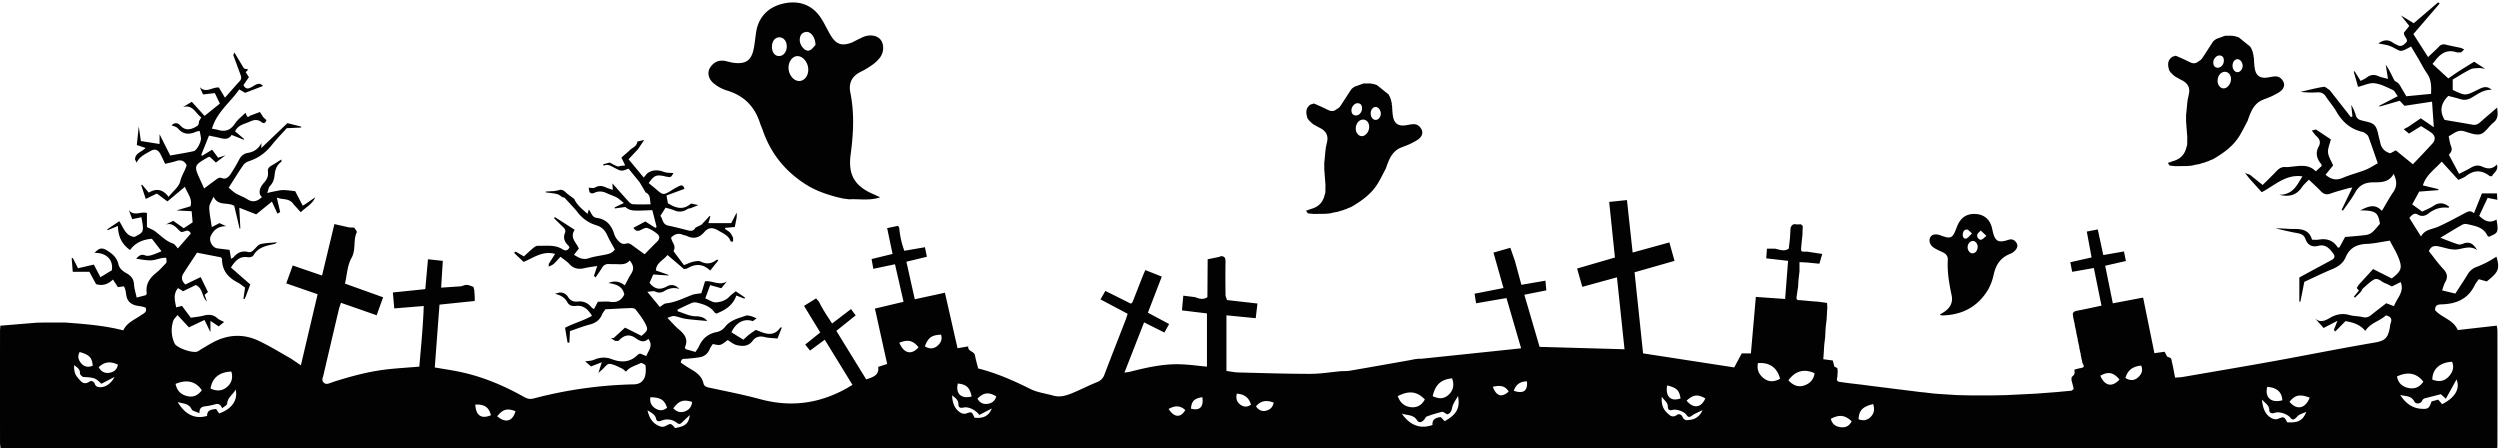
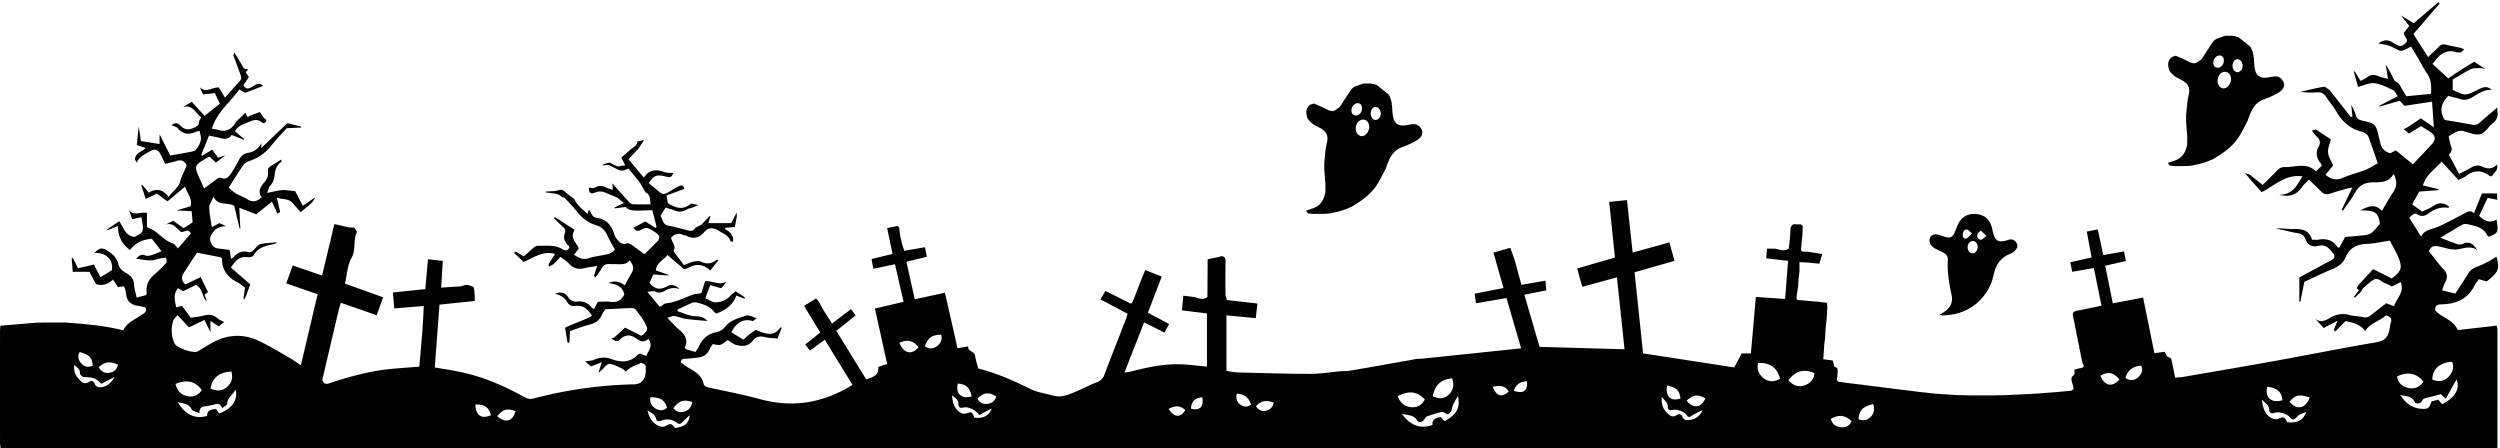
<svg xmlns="http://www.w3.org/2000/svg" data-name="Layer 1" height="538.3" preserveAspectRatio="xMidYMid meet" version="1.0" viewBox="-0.0 -2.9 3002.1 538.3" width="3002.1" zoomAndPan="magnify">
  <g id="change1_1">
    <path d="M3005.29,1751.85l-1429.16,0-1559.76.07c-3,0-6,0-9.06.06a52.51,52.51,0,0,1-.72-6.21q-.07-67.32,0-134.65c0-1.78.23-3.57.41-6.31l43.87-3.63,7.3-.14H85.26c23.16,1.8,46.34,3.44,69.32,9.39,4.52-9.67,14.09-13,21.81-18.51,2.81-2,6.91-3.24,5.13-8.67-5.75-2.79-13-1.13-18.89-6.28-6.34-5.55-3.33-13.24-7.36-19.44l-7.1,1-6-9.17c-5.63,5.59-12.07,7.94-20.25,5.57-2.51-4.61-5.23-9.62-8-14.82h-20c-.44-5.5-.87-10.79-1.3-16.07l1.38-.63,6.25,12.41,19-4.39,7.94,15.14,13.66-8.28c2.18-13.52-7.83-21.42-20.84-20.87,6.39-6.65,9.47-6.72,16.84-1.86,5.79,3.83,10.3,8.38,11.86,15.24,1.27,5.61,5.36,8.55,9.89,11.09,5.35,3,8.56,7,8.94,13.51.28,5,1.92,9.91,3.12,15.64l11.2-2.93c.52-1.34,1-1.94.92-2.45-1.63-10.84,3.66-18.25,11.69-24.61,3.77-3,7-6.69,10.34-10.15,2.08-2.12,2-2.18,1.35-7.6-6.33-.48-12.19,2.85-18.32,3.05-5.81.18-11.68-1.19-17.84-1.92,3-3.19,5.77-6.22,11.28-3.91,2.14.89,5.27.17,7.71-.59,4.22-1.29,8.26-3.19,11.55-4.5l-11.56-15c-11.78,1-20.2,5.12-26.23,13.51-10-7-14.35-16.47-14.62-28.86l-12.37,5.07-.46-1.06,14.47-9.74c5.14,7.46,7.23,17.57,18.21,18.86,11.51-5.68,11.7-6.18,8.35-23.66l-11,2.35-4-10.84c6.13,7.83,14.5,1.2,21.67,3.43v16.92c3.88,2,7.12,3.09,9.73,5,7,5.23,12.9,11.8,21.54,14.72,2.16.72,3.62,3.49,5.94,5.87l15.55-17.91c-3.7-6.81-7.5-1.11-11.86-1.91-5.1-3.62-9.19-12-18.74-8.62l9.4-4.69,12.64,8.87,10.67-7c-.38-4.41-.74-8.53-1.16-13.38l-18.2-1,16.73-4.9c2.73-9-3.51-15.16-6.61-23.49l-21,17.61-12.69-9.47-13.36,6.52c-1.87-5.72-3.65-11.16-5.44-16.6l1.09-.52,8,9.56c9-5.62,17.06-4,23.75,5,5.37-6.75,12.47-12,14-18.62,1.68-7.13,5.82-12.79,7.71-19.29-2.87-5.81-7.12-6.93-12.81-5-4,1.35-8.11,2.07-13,3.29-1.87-3.88-3.58-7.66-5.48-11.35-2.82-5.48-6.66-7.14-11.67-4.27-6.46,3.7-13.63,6.74-17.09,14.14l-1.94-3.78c.2-7.78,8-9,12.74-13.78l-10.6-3.53c.71-6.83,1.41-13.65,2.32-22.39,1,6.86,1.72,11.85,2.55,17.59l22.44,3.55v-11.72c4.22,8.4,8.37,16.65,12.83,25.54,9.95-1.81,19.13-3.2,28.17-5.23,3.81-.86,9.18-11.31,8.72-15.82-.27-2.66-.95-5.28-1.55-8.44a23.23,23.23,0,0,0-4.47,1c-8.24,3.68-15.42,3.26-21.74-4.12-1.73-2-5.14-2.59-7.56-3.72,3.15-3,7-3.61,10.52.27,5.8,6.32,11.91,5.39,18.6,1.6,2.32-1.32,3.69-2.42,3.75-5.37,0-1.82,1.65-3.61,2.82-5.94-6.82-4.66-9.9-15.82-21.94-12.39l10.6-6.32,15.32,16.9,18.39-14.78-6.1-12.6-14.12,1.64c-1.33-3-2.6-5.89-3.88-8.78,7.58,7.84,14.91-.35,22.94.48,2.05,3.43,4.46,7.48,7.26,12.19,6.12-6.9,11.81-13.51,17.71-19.9,2.55-2.77,1.83-5.41.73-8.34-2.85-7.62-5.63-15.26-8.44-22.89l1.31-3.17c3.2,5.35,6.43,10.69,9.6,16.06,1.22,2.08,2.24,4.33,5.32,3.66l1.55,1.14-2.89,2.79,3.87,6c-2.24,3.25-4.4,6.38-6.53,9.49,3.16,6.39,7.26,3.91,11.2,1.56,4.27-2.56,8.43-5.16,12.22-.45l-21.45,8.22-7.05-4.12c-10.68,15.58-27,27.16-32.79,47.24a60.34,60.34,0,0,1,7.23,1.34c9,2.83,15.32.14,20.58-7.75,3.24-4.86,8.24-8.54,12.45-12.74.46,1,1,2.05,1.38,3.1,1,2.57,2.39,2,3.9.49l12.05-4.55c1.21,1.86,2.7,4.13,4.19,6.4l3.69,3.39c-1.08,3.08-2.84,4.87-6,2.37-4.74-3.8-9.39-2.73-14.31-.45-6.17,2.87-13.63,3.62-17.36,11.52l10.87,9.19c-.16.29-.32.58-.49.87l-14.56-5.76c-3.85,6.27-9.4,4.81-15,3.41-3.75-.94-7.57-1.63-12.17-2.6l-9.35,23.33,1.13.94,12-7.37,7.19,9.69,8.77-2.94-11.43,8.73-7.4-6.91a7.19,7.19,0,0,0-1.91.41c-17,9.84-17.4,10.12-9.64,27,1.48,3.23,2.92,6.48,4.78,10.6,5.27-3.92,10-7.49,14.85-11,2.11-1.54,3.66-2.56,7.06-1.28,4.63,1.73,8.25-2.19,10.71-6.14,3.18-5.13,6.4-10.27,9.13-15.64,2.35-4.63,5.45-7.74,10.73-8.61,7.31-1.2,12.86-4.88,16.44-12-.08,1.51-.16,3-.34,6.22l31.48-30,16.67,4.21-.24,1.1-14.95.66c-.85.1-2.07-.13-2.51.35-6.06,6.64-12.31,13.13-17.91,20.15-7.14,9-15.78,15.4-26.71,19-2.69.87-5.71,2.57-7.26,4.8-6,8.61-11.46,17.6-17.65,27.26,3,2.48,5.52,5,8.49,6.8,4.39,2.58,9.4,4.14,13.65,6.92,6.74,4.41,12.2,2.78,17.74-2.39-.8-1.07-1.49-2-2.19-2.91-1.82-6.22,1.63-10.87,5.23-15,3.42-3.87,4.83-7.87,4.22-12.81-.51-3.48,1.36-5.46,4.17-7.08,4.12-2.37,8.1-5,12.14-7.44-.1,1,.18,2.48-.36,2.87-5.27,3.84-7.25,9.28-7.88,15.43-.52,5.15-1.83,9.82-5.72,13.7-1.47,1.46-1.71,4.15-3.24,8.24,4.47-1,7.13-1.62,9.82-2.1,3.16-.57,6.37-1.43,9.54-1.38,4.76.07,9.5.82,14.24,1.28,3,5.76,6,11.52,9.12,17.49,1.83-1.14,2.87-1.74,3.85-2.42,3.72-2.56,7.41-5.14,11.12-7.72-3.2,8.09-10.85,11.62-17.37,18l-8.64-9.58c-3.44-5.39-9-6-14.62-6.53l-5.47-1.39c1.49,6.39,2.76,11.81,4,17.24l-3.29,2-6.61-14.52c-6.54,5.29-12.59,10.2-18.86,15.29l-20.3-7.91c.45,9,.84,17,1.23,25.06l-.86,0c-2.2-9.32-4.41-18.65-6.47-27.34-8.16-4.94-19.27.81-24.85-11-2.2,5.25-5.18,9.09-5.12,12.88.12,7.68,1.88,15.34,3.05,23.66l9.16-4.83,8.05,3.7c-9.36,0-14.92,4.24-18.49,11.84-2.63,5.6,1.88,14,8,14.81,5,.65,10,1.23,14.59,1.8.72,4.17,1.24,7.24,1.83,10.68,1.53-.92,2.48-1.21,3-1.84,4.6-5.62,10.22-8.15,17.52-6.27,3.46.89,5.5-1.31,7.69-3.58s4.67-5.35,7.48-6c6.31-1.4,12.89-1.49,19.37-2.11a6,6,0,0,1-4.07,2.29c-9.49,2-18.85,4-24.26,13.58-.83,1.48-4.3,2.45-6.29,2.11-10.19-1.71-15.44,4.26-20.65,12.32l23.23,20.32c-2,5.33-3.74,10.13-5.57,14.9a24.49,24.49,0,0,1-1.5,2.81l-1.12-.31c.63-4.38,1.25-8.77,1.94-13.56-3-2.11-5.73-4.56-8.9-6.19-11.52-5.94-18.82-14.51-18.75-28.12,0-.48-.63-1-1.41-2.09l-28.62-5.56c-5.56,8.48-11.07,16.68-16.35,25-3,4.74-2.06,9.12,2.38,13.16l18.36-8.85c3.11,6.37,5.89,12.09,8.74,17.93l-4,3.43,2.74,8c-6.31-5.6-4.54-15.89-13.28-19.84l-15.32,7.45-6.1-3.73c-6.12,7.41-3.68,15.12-2.22,23.09l7-1.71,10.59,14.19c5.22-.82,10.36-1.23,15.27-2.51,6.28-1.65,11.76-1.43,16.82,3.24,2,1.86,4.92,2.76,7.91,4.36l-6.53,5.32-9.88-6.62v13.57l-7.17-14.68-18.67,8.91-13.74-14.78c-2.13,2.78-4.32,4.56-5.06,6.82a36.64,36.64,0,0,0,1.58,27.24c2.46,5.47,22.64,12.41,27.9,9.49,1.59-.88,3.06-2,4.61-2.88,4.16-2.46,8.28-5,12.51-7.32,18.12-10,36.93-11.34,55.66-2.59,12.54,5.86,24.4,13.18,36.44,20,4.67,2.67,9,5.9,14.53,9.55,6.8-28.91,13.39-56.89,20.09-85.33L350.3,1554c2.72-7.53,5.21-14.42,7.76-21.5l35.24,12.09,14.81-61.78,17.74,4,6.09.23c1.1,1.91,3.6,4.5,3.06,5.63-4.65,9.73-.66,20.77-6.39,30.91-5,8.76-5.31,20.11-7.78,30.7l45.79,16.43-7.75,21.58L416,1577.32c-.89,2.73-1.79,4.93-2.34,7.21q-5.55,23.33-11,46.69-3.93,16.74-7.83,33.48c-.66,2.83-2.39,5.66.47,8.41,3.13,3,6.16.91,9.23.09.58-.15,1.1-.51,1.67-.7,21.87-7,44-13,66.91-15.45,12-1.26,24-2,37-3.08,2-24.07,4.49-48.11,5.3-72.79L480,1584.06c-.57-6.58-1.07-12.45-1.65-19.15l38.93-4c1.06-11.89,2.1-23.47,3.21-35.86l17.81,1.9c-.68,11.12-1.32,21.47-2,32.16l23.8-1.59,5.7-1.75-.05,0,3.38.25,5.85,2.14c.33,1.06.66,2.12,1,3.19l.45,5.43.21,3.64v4.73l-42.3,4.37c-2,25.93-3.81,50.74-5.67,75.45,10.79,1.87,20.64,3.28,30.35,5.33,27.1,5.71,52.31,16.37,76.4,29.82,3.7,2.06,7,3.4,11.78,2.13a513.59,513.59,0,0,1,120.68-17c6.57-.15,10.67-3.2,12.7-8.2,1.71-4.24,1.6-9.44,1.24-14.13-.1-1.3-4.75-3.82-6-3.19-5.92,3.09-13,4.41-17.53,10.3-1.66-1.33-3.11-3-5-3.88-4.89-2.19-9.88-5.2-15-5.49-2.78-.16-5.84,4.53-8.77,7-1,.89-2.08,1.81-4.36,3.8l4.06-12.74-12.94,5-7-6.08c3.83-.63,7.53-.54,10.61-1.89,7-3.07,14-3.51,21.06-.84,11.54,4.36,22.23,4.25,31.46-5.2.6-.61,1.6-.82,2.85-1.43l7.38,3c2.51-6.6,8.73-12.24,2.45-20.69-5.27,5.19-10.32,2.65-14.85-.61-7.39-5.33-13.78-4.22-19.86,1.94-.43.43-.89.82-1.33,1.23l-3.65-.06-5.12-3.13c1.81-.3,2.94-.14,3.49-.63,4.46-4,8.81-8,13.36-12.22l19.76,9.9c7.44-6.14,8.27-7.43,4.58-14.68-3.11-6.11-7.47-11.63-11.72-17.07-1-1.27-3.78-1.68-5.71-1.62-10.21.34-20.41,1-30.54,1.47-1.46,2.28-3.08,4.17-4,6.35-2.81,6.63-7.67,10.15-14.65,11.94-8.07,2.08-15.88,5.21-23.8,7.87-.27,5.08-.51,9.5-.76,13.93l-2.18-.07c-1-6-2-12-3-17.85,11-5.66,22.11-8.44,32.35-14.36-4.95-8-10.3-12.89-19.39-11.86-4,.45-7.92-.18-10.12-4.27-3.25-6.07-8.69-8.85-15.08-10.28l5.22-1.45a10.64,10.64,0,0,1,10.67,5.4c2.72,4.41,6.77,5.86,11.55,5.34,6.91-.75,12.27,1.69,16.56,7,.65.81,1.76,1.24,3,2.1l4.65-8.85c5.44,0,10.34-.56,15,.12,8,1.15,13.29-1.84,16.73-8.79-2-10-9.88-12.4-19.09-13.8,7.5-3.24,13.62-1.8,19.69,2.84,2.7-5,4.84-9.61,7.59-13.83,3.65-5.62,3-10.53-1.72-16.14-4.23,5.23-10,4.68-15.66,4.5-3-.1-6,0-9-.17-4.09-.29-6.78,1.41-8.84,4.91-2.28,3.88-5,7.5-7.52,11.24-.62-.66-1.25-1.31-1.87-2,1.18-3.6,2.36-7.2,3.88-11.8-5.69.93-10.44,1.4-15,2.53-7.26,1.79-13.33.78-18.61-5.08-2.88-3.21-6.75-5.52-10.51-8.5-3.19,3.41-5.48,6.24-8.18,8.6-1.65,1.45-3.92,2.18-5.92,3.23,0-1.1,0-2.2.08-3.3l7.56-12c-15-4.11-25.91,4.74-37.78,9.63l-11.45-10.87,1.84-1.54,9.94,5.79c4-3.61,7.43-7,11.12-10,1.53-1.27,3.59-2.77,5.36-2.72,10.13.26,20.62-1.71,30,4.19,3.42,2.17,6.15,1.64,8.22-2.11a8.22,8.22,0,0,0-1.24-2.33c-4.55-4.26-6.67-9-4.13-15.3,1.36-3.34-.73-5.61-3.08-7.77-3.48-3.22-6.77-6.64-10.14-10l1.15-1.16,23.72,15.24c-6.38,9.62,2.2,15.37,5,22.55-2,2.51-3.74,4.78-5.81,7.44,6,3.87,11.06,6.46,18.07,4.07,6.51-2.22,13.52-2.91,20.29-4.37,4.13-.89,8.08-2.21,10.67-6.07-3.11-5.73-6.45-11.14-9-16.88-2.79-6.13-6.89-10.37-13.4-12.26-10.26-3-18.05-9.3-24.15-17.9-4.56-5-9.09-10-13.73-14.93-.51-.55-1.67-.5-2.53-.72-2.11-1.3-4.07-3.2-6.36-3.76-4.51-1.1-9.2-1.44-13.82-2.1,0-.33.05-.66.07-1l10.46-.61,6-1.17.28-.24c3.76-.64,5.91,1.84,8.38,4,2.8,2.49,6,4.57,9,6.82,3.38,7.67,9.87,12.45,16,18,.62-2,1.05-3.41,1.61-5.21,3.12,4,3.77,9.3,9.33,10,11.57,1.51,17.81,8.77,21.07,19.37a19.09,19.09,0,0,0,2.85,5.64c2.73,3.69,6.34,7.4,11.06,6,3.75-1.14,5.62.33,8,2.08,4.79,3.5,9.61,7,14.61,10.61,5.45-5.51,10.28-10.48,15.22-15.34,2.92-2.86,3.29-6.28.44-8.71a40.28,40.28,0,0,0-12.3-7.45c-2.18-.77-5.59,1.21-8.18,2.47-3.63,1.77-6.19,1-8.6-2.72l14.32-7.63,12,7.7,1.53-1.13c-1.74-6.79-3.47-13.58-5.15-20.15-25.66,1.06-25.66,1.06-32.55-3.79L744.86,1464l-.31-1.19,11.16-5.33c-3.47-2.75-5.78-5.14-8.58-6.65-3.69-2-7.84-3.14-11.65-5-4.56-2.16-9-3-13.92-1.07-2.22.88-5.2,2.5-7.26-.8-.27-1.61-.54-3.22-.82-4.82,2.53,0,5.58.9,7.49-.19,4.77-2.73,9-2.23,13.61,0a72.88,72.88,0,0,0,7.89,2.71c-.2-2.81-.35-4.94-.55-7.76,7,7.82,13.21,15,19.66,22,1.32,1.43,3.34,3,5.11,3.06,6.85.35,13.72.14,21.19.14-1.12-5.59.26-11.43-6-14.3l-7.13-12.09-13.39-16.48c-8.5,3.3-8.49,3.27-16.37-.69-4.24-2.13-8.26-5.45-13.5-2.79l-.64-1.69,7.74-2.21c3.06,1.56,6,3.41,9.21,4.54,1.45.52,3.41-.38,5.13-.64l4.4-.35-4.54-9.5,9.16-7.94c3.11-3.9,9.47-4.94,9.89-11.21l8.08-1.93.11.13-7.29,10.84-11.38,12.17,18.21,21.92,4.25-5c6.49-4.68,13.19-4.29,20.41-1.62,3.39,1.26,7.37.91,11,1.28-3,5.53-3,5.53-10.82,3.77-9.53-2.16-12.41-1-18.84,8.26,3.11,2.57,6.31,5.14,9.42,7.81,7.73,6.64,8.4,6.69,17.22,1.39a84.62,84.62,0,0,1,10.18-5.74c3.56-1.51,4.77-.55,6.14,3.47l-21.61,7.94c.72,4,1.22,6.73,1.68,9.31,9.21,5.78,18.41,8.8,27.72.36l8.84,1.86,0,0-9,3.67c-1.38.38-3,.44-4.11,1.18-5.16,3.35-10.36,3.91-16.09,1.38-3.23-1.42-6.79-2.11-10.15-3.11l-6.2,9.79c2.94,3.76,2.33,10.22,9.26,11.69,8.22,1.75,16.36,3.87,24.53,5.91,3.65.91,6.52.18,8.29-3.39l7.27-3.59,9.82-10.54.81.69c-.74,2.47-1.47,4.94-2.38,8h27.43l6.5-12.61a24.94,24.94,0,0,1-.45,8.4c-.53,2.91-1.14,5.8-1.74,8.84l-11.75,1.06c.18,1,.13,1.39.29,1.51,1.95,1.42,4.24,2.51,5.81,4.26s2.6,4.31,3.86,6.5c-1.22,1.17,1.73,5.91-3.28,3.82-2.37-7.08-9-9.38-14.56-12.79-6.63-4.08-12-4.07-16.95,1.69-6.31,7.31-13,8.66-21.31,4.61-1.33-.65-3-.62-4.35-1.23-5.81-2.63-10.29-.63-14.23,3.26.55,5.69,6.49,9.79,3,15.77-.25.42.61,1.63,1.14,2.34,3.74,5,7.53,10.06,11.26,15,4-1.5,7.27-3.17,10.76-4,3.07-.68,6.95-1.52,9.44-.26,7.19,3.64,13.21,2.48,19.15-2.23.23-.18,1,.33,2,.71-3.23,4.05-6.35,7.94-9.85,12.32-8.92-8.52-17.79-8.22-27.05-2.87-1.23.71-2.82.79-4.31,1.17l-19.94-17c-4.81,6.39-13.38,9.13-13.92,18.57l15.24,5.33-.18.7L791,1543.31l-4.43,10.11c6.34,8.08,13.07,8.51,20.59,4.33,5.72-3.19,10.69-1.87,15.17,3-6.61-2.31-12.57-.8-18.19,2.56-3.67,2.2-7.13,2.22-11.12.41-1.92-.87-4.69.12-9.12.4l15,18.22c2.86-1.74,5-4.08,7.38-4.31,11.38-1.14,21.28-6.46,31.73-10.29,3.16-1.16,6.73-1.22,10.73-1.88,1.36-4.37,3-9.49,4.48-14.39,8.9-1,17.29,5.73,26.14.27l-6.6,8.09-13.41-3.7-5.87,15.92c4.79,1.89,8.91,5,12.86,4.74,5.83-.33,11.81-2.23,16.25-7,2.18-2.34,4.91-4.16,7.49-6.31l11.13,7.53-.75,1.39-9.66-3.79c-4.07,11.63-13.19,17.53-24,21.69a8,8,0,0,1-2.2-1.49c-5.11-7.16-12.85-9.66-20.81-11.61a10.3,10.3,0,0,0-6,.11c-5.95,2.48-11.71,5.4-17.54,8.15,0,.67,0,1.34,0,2,7.08,2.16,14.12,5.9,21.23,6,6.7.12,11.29,1.62,14.35,5.72-4.5-.4-9.76-.82-15-1.35-4.17-.42-8.37-.74-12.47-1.53s-8.11-2.51-12.26-3.06c-2.14-.28-4.5,1.09-8.17,2.11,5.48,5.6,9.35,10.24,13.92,14,7,5.84,11.53,12.09,7.12,21.55-.15.33.48,1,1.05,2.14l11.67,3.31c1.63-2.53,3.21-4.4,4.15-6.55,4.15-9.46,10.88-15.31,21.3-17.33a17.18,17.18,0,0,0,9.75-5.78c6.53-8.77,16.41-10.79,25.7-14,1.74-.61,4,.39,6.09.65l6.52,2.62-4.65,3.4-.11,0c-9.95-3.64-20,1.38-25.53,13.38l14.29,8.88c2.55-2.28,4.65-4.35,7-6.17,2.53-2,5.24-3.74,7.87-5.59,1.69.63,3.41,1.22,5.08,1.91,9.12,3.81,17.76,5.12,24.35-4.57.11-.15.5-.11,2-.39-1.92,4.88-3.61,9.15-5.28,13.4-5.72-.59-10.65-.52-15.26-1.71-6-1.54-10.89-.5-14.47,4.33-5.22,7-12.33,7-19.46,5.23-3.8-.94-7.1-3.91-10.63-6-8.75,6.77-8.75,6.77-17.85,4.74-1.17,1.87-2.74,3.75-3.64,5.92-2.26,5.45-6.16,8.94-11.89,9.94-5.26.92-10.62,1.33-15.94,1.86-2.8.28-6.39-1.13-7,4.63,3.53,2.33,7.38,5.12,11.47,7.49,7.16,4.16,13.79,8.59,15.79,17.47.63,2.78,2.73,4.2,5.81,4.87,20.91,4.53,42,8.58,62.58,14.15,39.39,10.64,75.83,4.4,110.51-17.27-10.93-17.79-21.94-35.74-33.29-54.22l-17.65,13.07-5.82-7.24,18.07-14.52-19.45-31.92,14.46-9L990,1576c4.4,9.13,10.07,17.42,15.78,26.2l22.71-17.36,5.59,7.6L1010.87,1611l35.83,58.27c8.46-2.75,15.81-5,14.44-15l10.78-3.51c-5-22.39-9.8-44.31-14.71-66.5l34.39-8.15c-3.61-15.81-6.94-30.37-10.3-45.06l-26,5.46c-.84-4.63-1.45-8-2.11-11.73l25.2-6.13c-2.21-10.55-4.28-20.47-6.49-31l12.86-2.71.25.13,1.4,2.12a103.34,103.34,0,0,0,6.1,27.67l24.75-4.28c.89,4.33,1.58,7.74,2.34,11.46L1095,1528c3.35,15,6.61,29.59,10.06,45.07l36.21-7.84c5.11,22.47,10.08,44.4,15.13,66.63l12.82-2.17c-.7,6.33,7.28,5.47,8.21,11,.89,5.25,2.5,10.37,3.77,15.47,22.43,5.7,42.67,14.7,62.66,24.64,8.39,4.17,18.25,5.38,27.44,7.94,8.36,2.46,16.12-.17,23.62-3.27,9.74-4,19.11-8.93,28.89-12.84a14.46,14.46,0,0,0,9-9.09c8.32-22,17-43.81,25.45-65.71.85-2.19,1.49-4.46,2.43-7.31l-32.59-17.28,5.81-10.18,28.25,14.06c3.19,2.4,4.19-.1,5.1-2.38,3.76-9.53,7.44-19.09,11.19-28.62,1-2.48,2.07-4.91,3.44-8.12l19.79,7.84L1385,1589.2l25.5,13.62-5.67,10.21-24.4-12.19c-7.81,20-15.47,39.56-23.59,60.34,3-.5,5.2-.7,7.3-1.23,19.91-5.07,39.94-9.54,60.64-8.77,10.19.37,20.35,1.8,31.14,2.82v-63.92l-30-3.64c.51-5.59,1-11.07,1.6-17.68l14.38,1.78c4.85,2.14,9.7,3.27,14.57,0l.3-45.48,14.18-2.91a4.26,4.26,0,0,1,1.59-.8c4.87-.17,5.74,2.55,5.67,6.86-.23,13.14-.15,26.28,0,39.42,0,2.14,1.16,4.27,1.79,6.4l36.56,4.15c-.73,6.16-1.37,11.65-2.07,17.61l-35.17-3.43v66.8c4.95.66,9.41,1.67,13.88,1.79,29,.73,57.89,1.67,86.84,1.69,12.27,0,24.54-2.06,36.8-3.18,3.59-.18,7.23,0,10.75-.6,24-4.12,48-8.4,71.94-12.63l6.16-1.23,4.68-.54a28.89,28.89,0,0,0,3.6,0q54.87-5.71,109.75-11.47c2.94-.31,5.88-.65,9.46-1l-17.58-60.36-36.47,6.27c-.66-4.1-1.21-7.52-1.86-11.51l34.73-6.8c-4.1-14.57-8-28.3-12-42.53l20.23-5.81,5.52,15.87c2.58,9.51,5.16,19,7.76,28.62l28.87-5c.42,4.53.73,8,1.07,11.62l-26.4,5.3c6.36,21.77,12.43,42.54,18.29,62.58l102,2.88c-3-28.67-6-57.31-9.09-86.37l-41.61,11.42c-2.19-7.72-4.11-14.55-6.21-22l45.4-13.22c-2.36-22.8-4.59-44.33-6.9-66.76l21.36-2.22c2.31,21.4,4.5,41.66,6.81,63l44.11-12.14c2.11,7.57,4.08,14.64,6.18,22.16l-48,13.69c3.47,32.94,6.84,64.93,10.25,97.38l109.46,16.86,9-16.83h11c2-22.58,3.94-45,5.94-67.84l35.16,2.48c1.2-15.54,2.35-30.39,3.54-45.78l-26.23-3c.32-4.18.58-7.67.87-11.62h9.83c5.47,1.16,10.95,3.78,16.39-.1.11-1.05.23-2.11.34-3.16.3-2.54.59-5.08.89-7.62l.31-3.73c.07-1.2.13-2.39.2-3.59l.39-6.86c1.2-2.82,2.7-4.93,6.41-4.22,1.93.38,4,0,6,0l2.27,2.06c-.08,1.79-.16,3.59-.25,5.38L2171,1496c-.35,3-.7,6.09-1,9.14l-.33,3.75c-.75,7.26-.75,7.26,6.89,7l18.23,2.78c-1.22,4.14-2.33,7.93-3.45,11.72l-14.69-1.44-9.2-.45v11.08l-1.05,9c-.11,1.26-.21,2.52-.31,3.77l-.27,5.39c-.64,4.31-1.34,8.61-1.9,12.93-.33,2.6.91,3.81,3.56,3.44l18.15,1.62,3.62.19,11,1.48.3.23c.12,1.81.24,3.62.37,5.42-.11,1.26-.22,2.51-.32,3.76l-.27,5.39c-.1,1.72-.21,3.45-.31,5.18l-.9,7.42-.33,3.77-.27,5.39c-.1,1.74-.19,3.48-.28,5.22-.31,2.46-.61,4.91-.92,7.37-.1,1.26-.21,2.52-.31,3.78l-.3,5.39c-.22,3.12-.45,6.24-.67,9.36l11.41,1.51,1.89,7.27,3.54,1.85c.16,1.21.31,2.43.47,3.64-.1,1.8-.2,3.6-.31,5.39.19,2.52-2.26,5.58,1.49,7.38l11.05,1.56,17.78,2.1,11.21,1.48,3.23.36,11.28,1.46,3.18.36,11.33,1.46,3.18.36,11.32,1.44,3.25.36,11.26,1.44,4.71.42,11.61,1.38,5,.39,22.17,1.42,17.54.42,24.69,0,17.72-.38,29.4-1.44,6.88-.39,18.62-1.4,4.95-.38,15.2-1.41,2.89-.21c.94-.8,2.76-1.75,2.65-2.36-.6-3.52-1.66-7-2.57-10.41h0l.15-3.39-.13.1c1.19-1.35,2.84-2.53,3.45-4.1s.11-3.45.11-5.2h0l6-1.65.69.17.59-.39c7.17-.81,2.32-4.73,1.93-7.49a1.46,1.46,0,0,0-.26-1.59l-1.56-7.48a1.44,1.44,0,0,0-.25-1.59l-1.56-7.48a1.42,1.42,0,0,0-.26-1.58l-1.56-7.49a1.42,1.42,0,0,0-.25-1.58l-1.56-7.49a1.42,1.42,0,0,0-.25-1.58l-1.56-7.48a1.44,1.44,0,0,0-.26-1.59l-1.56-7.48a1.42,1.42,0,0,0-.25-1.58c-.32-4.11,2.34-4.84,5.63-5.47,9.43-1.8,18.81-3.87,28.76-6-3.11-15.37-6.08-30-9.16-45.21l-26,4.6-2.27-11.52,25.57-5.76c-2-10.62-3.82-20.55-5.77-31.07l13.19-2.57c2.27,10.57,4.39,20.47,6.61,30.8l24.85-4.36c.88,4.39,1.57,7.79,2.31,11.51l-24.86,5.65,9.16,45.14,36.38-6.89c4.64,22.86,9.06,44.61,13.55,66.75l12.19-1.69c1.55,2.43,2.68,6.17,4.33,6.42,4.53.67,4,4.07,4.67,6.65,1.44,5.79,2.42,11.7,3.67,18,3.5-.31,6.48-.35,9.38-.85,36.29-6.25,72.6-12.37,108.84-18.91,40.09-7.25,80-15.33,120.2-22.14,13.52-2.3,17.11-4.94,19.6-19.07a22.14,22.14,0,0,1,.78-4.45c2.12-5.24,0-8-5.67-9.34-7.29,6.93-18.58,8.91-24.75,18.69-6.28-7.8-14.76-10.25-23.77-11.77l-12.34,12.44c-.56-.63-1.12-1.26-1.69-1.88,1.28-3.17,2.55-6.35,4.41-11l-16.66,8.67-10.6-11.9c5.62,5.74,11.61,3.67,17.57.1,7.52-4.5,15.31-6.31,24.12-3.76,5.15,1.49,10.8,1.24,16,2.5,4,1,7-.09,10-2.51,6.07-4.9,12.29-9.6,18.15-14.15l9.29,3.53c3.3-9.65,12.83-16.9,8-28.94-3.9,1.94-7.31,3.63-10.58,5.27-2.85-1.41-5.18-2.93-7.73-3.73-4.85-1.51-8.74-7.76-14.61-4.08-4.53,2.85-8.44,6.73-12.48,10.33-1.07,1-1.39,2.72-2.38,3.81-2.26,2.48-4.73,4.77-7.11,7.14l-1.24-1.25,6-7.32-2.63-3,2.06-3.53,17.59-19.27,22.44,11.29c11.16-8.65,12.86-12.25,8.57-23.7-2.81-7.49-7.19-14.4-10.94-21.71-9.91,1.46-18.8,3.54-27.76,3.9-12,.49-20.54,4.87-25.34,16.2-3.12,7.36-9.23,11.36-16.55,14.36-11.14,4.57-22,10-33,15-1.61,8.17-3.17,16-4.73,23.91l-1.25-.13v-29c5.42-3,11-6,16.52-9,7.44-4,14.91-8,22.31-12,3.54-2,4.49-4.37,1.73-8-4.52-6-9.09-11.15-17.82-9-7.45,1.87-12.82-.8-15.47-8.34-1.57-4.45-5-6.15-9.61-6.93-8.78-1.49-17.44-3.71-26.15-5.62,7.33-.38,14.53.75,21.71.64,10.09-.16,18.77,1.36,22,12.88,2.94,0,5.39.35,7.71-.06,9.75-1.73,17.71.64,23.18,9.39.16.25,1.06,0,2,0l6.81-12.58c8.29-.76,16.41-1.29,24.45-2.34a15.82,15.82,0,0,0,8-3.22c3.6-3.12,6.49-7,9.4-10.32-2.18-13.1-4.48-16.17-23.73-16.07,9.64-4.77,17.59-8.57,26.11.56,4.84-8.1,8.79-15.54,13.54-22.43,4.65-6.73,4.75-13.23.56-22-5.93,10.73-15.75,10.1-25.05,10.19-9.62.1-16.43,3.57-21.21,12.28-4.17,7.61-9.69,14.47-14.61,21.67l-1.57-1,12.86-26.76c-2.48.44-3.92.56-5.27,1-7,2-14,3.73-20.8,6.24-5,1.86-8.49.73-12-3-4.3-4.57-9-8.74-14.17-13.66-3.08,3.29-6.14,5.82-8.28,9-6.11,9-14.29,12.28-27.31,9.2,17.22-.21,21.48-12.37,27.88-22.14-19.94-3-33.22,10.85-48.92,19l-14.41-16c-1.52-1.9-3.05-3.8-5.59-7,3,1,4.32,1.47,5.64,1.92l15.48,12.41c5.81-5.78,11.43-11.08,16.69-16.71,3.09-3.3,6.36-5.27,11-4.8a30.58,30.58,0,0,0,5.39-.31c10.7-.88,21.67-3.87,30.72,5.41l7.09-6.39c-.27-1.2-.23-1.9-.55-2.29-5.45-6.53-7.27-13.42-2.91-21.38,2.47-4.53,1.24-8.52-2.65-12-2.21-2-3.85-4.59-5.75-6.92l5-1.26,17.87,11.89c-1.31,5.6-3.81,10.83-3.35,15.78.48,5.14,3.82,10,6.11,15.44l-9.11,11.22c6.42,5.6,12.71,7.19,20.7,3.75,8.83-3.81,18.3-6.11,27.28-9.62,4.93-1.93,9.42-5,14.72-7.87-3.94-11.33-7.47-21.84-11.34-32.23-.65-1.73-2.7-3-4.3-4.26a8.82,8.82,0,0,0-3.33-1.34c-14-3.39-23.69-12-30.79-24.38-3.59-6.25-8.53-11.7-12.45-17.78-2.62-4-5.72-5.5-10.54-5.16a114.15,114.15,0,0,1-20.16-.61c9.29-2.11,18.54-4.56,27.93-6.06,2.16-.34,4.84,2.58,7.28,4l25.44,32.39,1.83-.84q-.72-6.88-1.43-13.79a50.81,50.81,0,0,1,5.45,12.35,8.27,8.27,0,0,0,6.08,5.95c5.71,1.72,13,2.31,16.48,6.18,3.86,4.22,4.22,11.63,6.1,17.65a11.89,11.89,0,0,1,.43,1.76c1.13,7.18,4.9,12.1,12.31,14.17l6.71-3.54,20.49,16.74c8.17-8.64,15.72-16.43,23-24.44,4.85-5.28,4.14-10.12-1.82-14.19-3.7-2.52-7.54-4.83-11.33-7.24l-14.55,9-6.33-5.23q2.73-1.46,5.48-2.89l15-10.23,15.68,10.67c-.77-11-1.43-20.41-2.14-30.66l-33.1,5-5.69-6.08-24.22,7c-.12-.34-.23-.69-.34-1l22.15-11.48c-2.29-3-3.59-6.35-5.94-7.45-7.07-3.33-14.39-7.2-22-8.11-6-.72-12.5,2.61-19.73,4.37-1.69-6-3.44-12.16-5.19-18.33l1.07-.41c2.35,3.79,4.7,7.58,7.19,11.58,2.69-1.46,5.29-2.45,7.39-4.09,4.56-3.59,9.11-3.85,14.34-1.52,3.17,1.41,6.73,1.95,11.15,3.18-1-6.42-1.88-11.76-2.74-17.1,3.52,4.86,5.93,10,8.49,15.1.93,1.85,1.84,4.41,3.43,5.09,4.41,1.91,5.76,5.95,7.94,9.46,1.7,2.76,3.3,5.57,4.92,8.3l29.66-2.88c.48-9.21.3-17.34-5-24.81-3.81-5.41-6.73-11.45-10.1-17.17-2.87-4.89-5.82-9.73-8.88-14.85-3.31,1.69-5.88,3.24-8.62,4.33-1.57.62-3.7,1.18-5.12.62-4.19-1.67-8-4.32-12.25-5.81-4-1.41-8.34-1.83-13.31-2.84,6.71-4.83,12.39-4.84,18.15-.49a29.68,29.68,0,0,0,4.84,2.45c4.58,2.88,8.3-1,10.38-3.14,3.57-3.75-3.28-6.92-2.57-11.86l6.39-8-10.12-12.65h0l15.44,9.41,29.24-25.07,1.9,1.38-31.59,36.74,17.67,27.6c4.9-4.66,9.17-8.48,13.13-12.59a7.53,7.53,0,0,1,8-2.36c6.13,1.52,12.35,2.66,18.53,4l3.7,1.71-.21.21-1.6,1.65-.18.19-1.71,1.46-.45.17-4.8-.12c-11.52-4-19.42,1.3-26,10.09-.89,1.19-1.89,2.29-3.12,3.76l19,17.48c4.47-3.06,8.59-6,12.85-8.76,6-3.86,12.15-7.56,18.23-11.33l13.08,8.46c-3.79-.47-5.55-1-7.25-.85-3.48.27-7.35,0-10.31,1.53-7.53,3.78-14.64,8.38-21.29,12.28v12.19c-.34-.37,0,.23.48.46,14.59,6.89,14.64,7,29.19-.21,5.53-2.73,10.81-5.84,17.2-.07-9.91-.6-16.86,5.24-24.35,9.46-4.62,2.61-8.8,3.14-13.68,1.6-4.58-1.45-9.29-2.52-14.14-3.81-8.51,8.51-11.1,17.66-4.43,28.84,10.9,1.86,22.19,3.69,33.44,5.75,3.64.67,6.37-.4,9.05-2.78,6.51-5.79,13.18-11.41,20.56-17.77.76,6.85,2,13-4.63,18.2-5.42,4.27-9.38,11.89-15.28,13.63s-13.44-1.64-20.06-3.48c-7.33-2-11.91,2.76-18.21,6.13.89,3.9,1.31,8.11,2.86,11.86,1.81,4.38.15,7.46-2.67,10.27l12.32,23c4.84-2.51,9.67-4.73,14.2-7.42s8.8-3.51,13.7-1.25c6.05,2.8,12,3.38,17.52-2.64,2.18,7.74-4.28,9.91-5.9,14.13-1.68-.12-2.44.06-2.83-.24-9.53-7.49-18.91-7.39-28.48.08-2.32,1.8-5.32,2.72-9.11,4.6l-20-22c-8.51,9.56-18.72,15.88-22.59,28.57l18.56,4.46,0,1.23-23,1.77-8.38,15.37,12,8.63c4.61-2.3,9.47-4.1,13.63-6.92,6.81-4.62,12.78-3.64,18.84,1.13-.44.52-.8,1.25-1,1.21-8.86-1.2-16.66,1.24-23.66,6.64-4.1,3.17-8.29,4.37-13.24,1.4-4-2.4-6.74.41-10,4.11l14,22.37c4.45-8.65,13.44-8.57,20.79-11.88,11-4.94,21.57-10.79,32.24-16.41,3.35-1.76,6.48-3.5,10.55.34l9.59-23.87h18c.19,2.76.35,4.95.55,7.73l-11.7-2.34-10.13,21.57c6.16,6,12.5,9.49,20.77,4.43,3.18,17.28.51,16.09-9.08,20.77-.66-.54-1.65-1-2-1.69-4.92-10.18-14.89-11.38-24.22-13.54a9,9,0,0,0-5.89.75c-8.37,4.75-16.56,9.82-26.22,15.61,7.74,3,14.06,5.56,20.53,7.71a9.33,9.33,0,0,0,6.19-.3c8.41-3.82,13.35.33,17.43,7.43-7.08-5.09-14.42-2.68-21.65-1.18-8.69,1.81-16.64-1.73-24.8-3.32-5.26-1-8.85-.26-11.52,5.74,5.46,6.84,10.81,14.46,17.13,21.18,4.86,5.16,6.11,9.83,2.54,16-1.61,2.79-2.34,6.09-3.76,9.94l15.87,3.86c5.1-7.88,10.16-15.35,14.82-23.07a19.37,19.37,0,0,1,10-8.65,135,135,0,0,0,13.23-5.91c3.93-2,7.63-4.48,11.34-6.69,4.19,14.54,2.75,18.41-11.62,29.7l-9.65-2.67c-1.68,2.5-3.64,4.81-4.93,7.44-8,16.33-22,22.19-39,22.76-4.54.16-8.73.31-8.44,7,7.53,9,21.73,11.15,27.18,23.87l46.84-5.29a42.25,42.25,0,0,1,.8,5.66q.06,68.91,0,137.82A33.36,33.36,0,0,1,3005.29,1751.85Zm-61.65-59.32-6-5.46c-5.92,1.52-11.45,3-17,4.35-2.32.57-4.25.84-5.59,3.65-1.77,3.73-7.46,4.3-9.28.75-3.79-7.37-10.88-6.09-16.94-7.82,6,9.24,13.75,15.82,25.24,16.58,8.25.55,9.49-.42,12.41-8.82l8-2.16,4.69,5.46c15.48-7.82,21.91-18.61,17.28-29.75C2952.19,1677.1,2948.15,1684.38,2943.64,1692.53ZM246,1709.93c-4.45-2.12-8.41-2.7-9.32-4.68-3.4-7.46-10.26-6.51-16.77-8.86,9,15.34,20.91,20.91,35.32,16.78,0-7.33,5.36-7.76,10.85-8.28l3.62,5.27c15.06-5.08,22.91-16.17,19.83-28.58-3.29,6.06-9.73,9.39-10.21,17-.1,1.73-3.49,3.26-5.94,5.36-2.06-4.41-4.34-6-8.34-4.75a75.7,75.7,0,0,1-12.37,2.48C248.73,1702.17,245.94,1703.68,246,1709.93Zm1511.36-20.75c-2.45,4.66-6,9.1-7,14.06-.89,4.52-2.37,7-5.94,8.07-2.46-1.25-4.71-3.42-6.4-3a170.64,170.64,0,0,0-18.1,5.52c-.91.31-1.6,1.53-2.19,2.46-2.81,4.47-7.11,5.94-9.46,2.18-4.44-7.14-11.4-5.71-18.34-8.08,9.81,14.28,22.48,18.83,36.85,13.64-.63-6.94,4.06-8.87,10-9.42l4.58,4.86C1755.59,1711.67,1760.25,1703.63,1757.37,1689.18Zm-72.34.26c3,8.31,8.59,12.78,16.77,13.3,7.16.45,12.48-3,15.75-9.37C1708.16,1683.65,1698.63,1682.41,1685,1689.44Zm459.12-20.89c-3.44-13.44-12.6-19.83-26.53-18.82-1.59,7.45,1,13.51,6.77,18.11C2130.43,1672.68,2137,1672.48,2144.15,1668.55ZM1727,1689.45c8.22,3.8,14,3.14,19.37-1.92s6.78-11.85,3.88-19.5C1736.92,1669.42,1730.23,1675.44,1727,1689.45Zm1224.12-41.3c-14.68.73-23.61,8.75-23.73,21.38,7.22,2.84,14,2.51,19.58-3.52C2951.63,1661,2954,1655.08,2951.12,1648.15Zm-797,22.34c5.57,5.71,11.41,8.62,18.93,6.12,7.11-2.37,11.53-7.13,12.53-14.72C2173.34,1656.17,2162.26,1659,2154.11,1670.49Zm-1936.74,4.22c1.77,8.54,6.84,13.15,14.53,14.78,7.23,1.53,12.82-1.42,17-7.22C241.69,1671.65,230.94,1669,217.37,1674.71Zm42,5.55c7.35,3.41,13.86,3.23,19.75-1.81s7.28-11.28,5.3-18.52C270.07,1660.43,261.44,1667.31,259.38,1680.26ZM2916.62,1672c-8.11-10.29-18.54-12.31-31.61-6.27,1.2,7.68,5.93,12.08,13.24,13.79C2906.11,1681.32,2912.2,1678.59,2916.62,1672Zm-193.8,21.53c1.08,12.39,5.19,19.6,12.83,22.9a9.19,9.19,0,0,0,6.58.23c6.59-2.88,7.59-2.69,10.83,4.15,13.07.88,18.9-2.14,23-12.51-3.18,1.32-6,2.26-8.55,3.65-1.5.81-2.55,2.41-3.88,3.56-2.2,1.89-4.18,3.17-6.61-.09-3.33-4.46-13.55-8-18.82-6-4,1.5-6.57-.06-6.61-3.18C2731.54,1700.25,2727,1698.25,2722.82,1693.5ZM834.94,1712.11c-3.19,3-6.43,6-9.56,9.05-2,1.95-3.47,2.23-6,.29a18.24,18.24,0,0,0-18.21-2.74c-3.78,1.47-6.06,1.11-6.85-2.33-1.21-5.2-5.32-6.71-10.18-10,2.22,10.23,6.9,16.59,15.57,19.51a8.25,8.25,0,0,0,5.86-.5c6.62-3.5,6.54-3.64,11.69,2.37C829.61,1725.55,833.37,1722.66,834.94,1712.11Zm-739.25-60c-.57,5.67.59,11.06,4.23,15.17s7,9.54,14.15,4.63c1.93-1.34,5.16-.62,6.34,2.87a5.81,5.81,0,0,0,3.22,3.46c7.33,1.94,15.66-2.52,20.5-11.91l-15.86,8.21c-7.22-7.07-8.51-7.4-21.38-8.15-1.6-.1-4.4-2.95-4.31-4.38C102.91,1656.73,98.88,1654.93,95.69,1652.08Zm1906.38,38.06c-.54,8.31,1.19,14.24,5.85,18.76,3.24,3.14,6.63,7.21,12.41,3,2.39-1.73,5.58-.6,7,3.15.55,1.43,2.83,3.15,4.29,3.13,7.8-.13,14.89-2,19.48-12-5.22,2.6-9.11,4-12.35,6.3-3,2.13-4.59,3-7.11-.72-2.7-3.93-11.87-7.17-16.62-5.8-4,1.14-5.73-1-5.65-3.53C2009.55,1696.88,2005.34,1694.94,2002.07,1690.14ZM1182.55,1712c-4.14-5.86-13.15-10.4-19.09-8.87-4.14,1.07-5.92-.5-6-3.86-.07-5.25-3.32-7.59-7.6-10.74.49,9.61,3.17,16.93,11.12,21.26a8,8,0,0,0,5.68.47c6.79-2.26,6.83-2.37,10.09,5.06,9,.94,16.82-.93,20.79-11.1Zm1073.36-13.06c-12.79,3.12-17,7.64-17.5,18.25,5,1.87,9.79,1.54,13.94-2.27C2257,1710.66,2258,1705.48,2255.91,1698.94Zm524.22-7.76c-12-4.44-17.62-3.2-24.25,5C2764.46,1706.58,2774.93,1704.64,2780.13,1691.18Zm-575,25.48c1.49,6.43,5.95,9.45,12.13,10.08,5.9.6,10.27-1.78,12.85-7.15C2222,1712,2215.17,1711.28,2205.09,1716.66Zm542.21-22.28c-.74-10-6.35-15-18.15-16.16C2725.91,1691,2733.89,1698.11,2747.3,1694.38Zm-188.45-26.74c6,3.67,11.07,3.08,15.42-1,3.83-3.6,6-8.07,3.46-13.89C2568.31,1653.64,2561.73,1657.58,2558.85,1667.64Zm-7.16,1.82c-7.19-8.64-13.6-9.91-23-4.56C2534,1677.32,2543,1679.09,2551.69,1669.46Zm-1465.21-44.13c5.48,13,14.67,15,23.09,5.45C1103,1622.57,1096.94,1621.05,1086.48,1625.33ZM815.13,1704c4.21,4.55,9,5.6,14.17,3.63s7.87-5.85,8.39-11.31C827,1693.14,821.91,1694.84,815.13,1704Zm-27.54-13.31c-1,6.28,1.36,10.54,6,13.5s9.53,2.92,14-.86C804.39,1693.9,800,1691,787.59,1690.71Zm-210.23,8.79c.54,13.27,7.33,17.71,18.78,12.83C593.39,1702.58,588.6,1699.18,577.36,1699.5Zm539.79-69.86c5.69,3.44,10.71,3.17,15.29-.8,4.06-3.51,5.93-7.85,4.17-13.23C1125.29,1616.07,1121.09,1619.07,1117.15,1629.64Zm-992.08,25.09c3.48,6,8.2,7.75,14,6.41,4.88-1.12,8.21-4.05,9.06-9.59C139.62,1647.64,132.27,1647.67,125.07,1654.73Zm1906.8,40.13c8.37,10,17.55,8.65,22.53-2.71C2045.19,1686.93,2039.93,1687.47,2031.87,1694.86ZM603.63,1713.54c10.06,8.7,18.71,6.08,21.92-6.07C615.63,1703.71,610.57,1705,603.63,1713.54Zm569.72-23.72c-2.27-10.87-6.33-14.56-16.59-15.54C1153.86,1686.37,1160.74,1693.12,1173.35,1689.82Zm7,2.59c2.46,4.67,6.41,6.9,11.63,6.31,5.46-.62,9.43-3.44,10.93-9C1193.81,1684.23,1187.6,1685,1180.36,1692.41Zm-1078.11-56c-2.75,4.68-1.74,9.1,1.4,13.06,3.77,4.75,8.67,5.79,14.25,3.4C117.12,1643.12,113.94,1639.74,102.25,1636.44Zm1906.27,40.07c-2.21,13.6,4.4,19.8,16.11,15.67C2023.16,1682.43,2020.09,1679.35,2008.52,1676.51Zm-516.74,9.91c-1.42,6.15.22,10.4,4.5,13.39,3.94,2.76,8.16,3.11,12.54-.22C1506.28,1691.27,1501,1687.06,1491.78,1686.42Zm23,15.22c3.51,5,7.67,6.63,12.88,5.07,4.59-1.37,7.44-4.34,8.39-9.53C1527.82,1694.07,1521,1694.39,1514.81,1701.64Zm-104.92,3.16c6.81,10.53,14.4,10.88,20.06,1.38C1423.9,1700.58,1417.5,1700.46,1409.89,1704.8Zm40.46-14.1c-9.66,1.5-12.84,4.71-13.59,13.72C1447.22,1707.35,1452.29,1702.23,1450.35,1690.7Zm348.88-12.53c4.31,11.47,10.71,13.23,19.07,5.82C1813.88,1676.42,1807.2,1676.37,1799.23,1678.17Zm25.1,4.79c11.55,4.09,17,.17,15.91-11.26C1832.58,1671.76,1827.19,1674.82,1824.33,1683Z" fill="#030202" transform="translate(-6.56 -1216.61)" />
  </g>
  <g id="change1_2">
-     <path d="M1026.42,1453.06l-7.77-1-8.45-2c-12.32-3.42-24.2-7.52-35.26-14.44-25.2-15.76-42.65-37.35-52.38-65.33-1-3-2.43-5.86-3.39-8.87-6.41-20-19.41-33-39.79-39.07a45.47,45.47,0,0,1-16.3-9c-6.16-5.32-7.28-13-3.84-18.38,4-6.19,9.75-9.37,17.29-8.21,3.57.55,7,1.84,10.59,2.32,15.25,2,22-2.84,24.75-17.9,1.13-6.22,1.73-12.53,2.68-18.79,2.72-17.87,14.11-30,32.08-34.26,18.7-4.43,34.59,1,45.1,16.24,4.57,6.63,7.81,14.17,11.94,21.12,6.86,11.55,13.25,13.81,25.51,9.46,4.42-2.18,8.79-4.47,13.26-6.53,8-3.68,16.89-2.51,21.32,2.68s4.67,14.58-.33,21.55a42.64,42.64,0,0,1-9.75,9.24,105.07,105.07,0,0,1-14,8.29c-10.34,5.24-14.24,13.62-12,24.68,5,24.74,3.72,49.43.39,74.22-3.31,24.63,4.78,38.26,27.73,48,2,.86,4,1.85,7.67,3.59C1050.15,1455.06,1038.15,1452.36,1026.42,1453.06ZM977.16,1297.2c-.06-8.38-6.38-16.2-13-16.11-6.12.08-11,6.73-10.69,14.56.32,8,5.92,15,12.3,15.31S977.22,1305.19,977.16,1297.2Zm8.67-29.5c-.07-9.42-5.84-16.35-11.27-15.63s-7.54,4.51-7.6,9.6c-.09,6.5,6.18,14.19,11.28,12.68C981.69,1273.32,984.22,1269.2,985.83,1267.7Zm-43.17-9.17c-5.23-.11-8.93,4.36-9.12,11S936.78,1281,942,1281s9.09-4.73,9.33-11.06S947.81,1258.63,942.66,1258.53Z" fill="#030202" transform="translate(-6.56 -1216.61)" />
-   </g>
+     </g>
  <g id="change1_3">
    <path d="M1678.11,1339.59c.45,5.06.38,10.25,1.48,15.17,1.66,7.43,6.34,10.34,13.94,9.53,3.28-.36,6.51-1.23,9.8-1.46,4.71-.32,8.09,2.16,10.19,6.16s.67,8-2.27,10.71-6.91,4.55-10.59,6.44c-3.16,1.61-6.56,2.74-9.85,4.09l-1.73.64c-10.43,4.22-14.23,13.5-17.63,23.08-.19.6-.37,1.19-.55,1.79-3.25,6.08-6.23,12.31-9.79,18.2-7.72,12.74-19.5,21.06-32.09,28.37l-3.63,1.36-1.7.92-1.82.53-3.53,1.33-1.9.44-3.91,1.26-3.35.54-5.67,1.29-5.21.46-14.28.19-6.94-.71-2.26-3.37,1.87-.37,3.63-1.42c8-2,13.68-6.51,16.27-14.53q.77-2.7,1.54-5.41l.09-9.15q-.71-9.4-1.43-18.81c0-2.55,0-5.09,0-7.64q.4-3.9.79-7.78c.13-1.3.26-2.59.38-3.89l.27-3.54a1.74,1.74,0,0,0,.2-1.69c.51-2.45,1-4.9,1.52-7.35,2.16-8.2-.92-13.9-8.32-17.61-2.66-1.33-5.22-2.85-7.82-4.28l-1.74-1.38-.47-.34-1.35-1.25-.11-.47-.47-.11-1.25-1.3-.4-.51-1.34-1.86c-2-6.24-2.71-12.21,3.63-16.63l4.12-1.25c4.55,2,9.16,3.94,13.62,6.16,4.28,2.14,8.4,4.72,13.1,1.06l3.13-2.13.33-.32,1.23-1.26,13.48-20.69,1.38-1.24.27-.19,2-1.49,10.79-3.91,9,0a1.74,1.74,0,0,0,1.73.24l5.54,1.66q6.95,5.61,13.9,11.21l2,3.59a1.79,1.79,0,0,0,.61,1.64l1.47,6.14A.64.64,0,0,0,1678.11,1339.59Zm-43.48,28.11c-.17,5.29,3.24,9.62,7.47,9.5,4.4-.12,8.64-5.56,8.64-11.07,0-5-2.93-8.66-7.07-8.81C1638.82,1357.16,1634.81,1361.76,1634.63,1367.7Zm17.94-17.38c.16,4.29,2.81,7.48,6.12,7.37s6-3.7,6-7.67c-.05-4.41-3.42-8.32-6.77-7.86C1654.71,1342.59,1652.41,1346.13,1652.57,1350.32Zm-10.44-6.24c.06-3.38-1-6-4.81-6.42s-7.85,3.89-7.88,8.33c0,3.27,1.13,6,4.94,6.36C1638.37,1352.73,1642,1348.8,1642.13,1344.08Z" fill="#030202" transform="translate(-6.56 -1216.61)" />
  </g>
  <g id="change1_4">
    <path d="M2335.77,1591.63c2.52-1.58,4.55-2.7,6.4-4.05,6.42-4.67,9.72-11,8.06-18.84-3-14.21-5.53-28.4-4.65-43,.27-4.49-2.22-7.26-6.12-9.11s-7.76-3.45-11.2-5.82c-4.34-3-5.71-8.25-3.86-11.92s6.39-4.72,12-2.7c13.37,4.81,14.74,4.13,20.05-9.91,4.22-11.17,11.59-16.24,22.64-15.59,9.62.57,16.38,5.88,19.11,15.17.85,2.89,1.28,5.9,2.15,8.78,2.46,8.16,6,10.17,14.17,8.2,1.75-.42,3.44-1.13,5.2-1.48,3.73-.73,6.36.9,8.33,4,2.2,3.5.71,6.49-1.54,9a15.5,15.5,0,0,1-5.83,4.11c-11.62,4.38-17.34,13.07-20,24.85a62.71,62.71,0,0,1-6.95,18.53c-12.4,20.53-31.28,30.16-55,30.66A11.79,11.79,0,0,1,2335.77,1591.63Zm40.1-88.54c-3.28-.19-6.36,3.22-6.52,7.22s2.81,7.89,6,7.59c4-.37,5.46-3.39,6-6.84C2381.92,1507.06,2379.18,1503.28,2375.87,1503.09Zm16.07-6.17-6.81-6.35c-1.45,1.61-3.68,3-4.18,4.87-.83,3.11,2.14,6.73,4.77,6.08C2387.62,1501.05,2389.14,1499.08,2391.94,1496.92Zm-17.31-2.85c-2.72-2.24-4.31-4.64-6-4.7-3.56-.13-5,2.81-5.13,6.12-.08,2.7,1.41,5.43,4,4.73C2369.87,1499.6,2371.61,1496.83,2374.63,1494.07Z" fill="#030202" transform="translate(-6.56 -1216.61)" />
  </g>
  <g id="change1_5">
    <path d="M2713,1282.23c.45,5.06.38,10.24,1.48,15.16,1.66,7.43,6.35,10.35,13.94,9.53,3.28-.35,6.52-1.23,9.8-1.45,4.71-.33,8.09,2.16,10.19,6.16s.67,8-2.27,10.71-6.91,4.55-10.59,6.43c-3.16,1.61-6.56,2.75-9.85,4.09l-1.73.65c-10.42,4.22-14.22,13.5-17.63,23.08-.18.6-.36,1.19-.55,1.78-3.24,6.08-6.22,12.32-9.79,18.2-7.72,12.75-19.49,21.06-32.09,28.38l-3.63,1.35-1.7.93-1.82.53-3.52,1.33-1.91.44-3.91,1.25-3.35.55-5.67,1.29-5.2.46-14.29.18-6.94-.7c-.75-1.12-1.5-2.25-2.26-3.37l1.87-.37,3.63-1.42c8-2,13.69-6.51,16.28-14.53l1.53-5.41q0-4.57.1-9.16l-1.44-18.8q0-3.82,0-7.65c.27-2.59.53-5.18.8-7.77.12-1.3.25-2.6.38-3.9s.17-2.35.26-3.53a1.73,1.73,0,0,0,.21-1.7c.5-2.44,1-4.89,1.51-7.34,2.16-8.2-.92-13.9-8.32-17.61-2.65-1.33-5.21-2.85-7.81-4.28l-1.75-1.38-.47-.35-1.35-1.25-.11-.47-.47-.1c-.41-.44-.83-.87-1.25-1.31l-.4-.5-1.34-1.86c-2-6.25-2.71-12.21,3.64-16.63l4.12-1.25c4.54,2,9.15,3.94,13.61,6.16,4.29,2.14,8.4,4.71,13.1,1.06l3.14-2.14.32-.31,1.24-1.26,13.47-20.7,1.38-1.23.27-.19,2-1.49,10.79-3.91,9,.05a1.72,1.72,0,0,0,1.72.24l5.55,1.66,13.89,11.21,1.95,3.58a1.79,1.79,0,0,0,.62,1.64c.49,2,1,4.1,1.46,6.14A.65.65,0,0,0,2713,1282.23Zm-43.48,28.11c-.16,5.29,3.24,9.62,7.47,9.5,4.4-.13,8.64-5.56,8.64-11.07,0-5-2.93-8.67-7.07-8.81C2673.75,1299.79,2669.75,1304.39,2669.56,1310.34ZM2687.5,1293c.16,4.29,2.81,7.48,6.12,7.37s6-3.7,6-7.68c0-4.41-3.41-8.32-6.76-7.86C2689.65,1285.22,2687.34,1288.77,2687.5,1293Zm-10.43-6.25c0-3.38-1-6-4.82-6.42s-7.85,3.9-7.87,8.33c0,3.28,1.12,6,4.93,6.37C2673.3,1295.37,2676.92,1291.44,2677.07,1286.71Z" fill="#030202" transform="translate(-6.56 -1216.61)" />
  </g>
</svg>